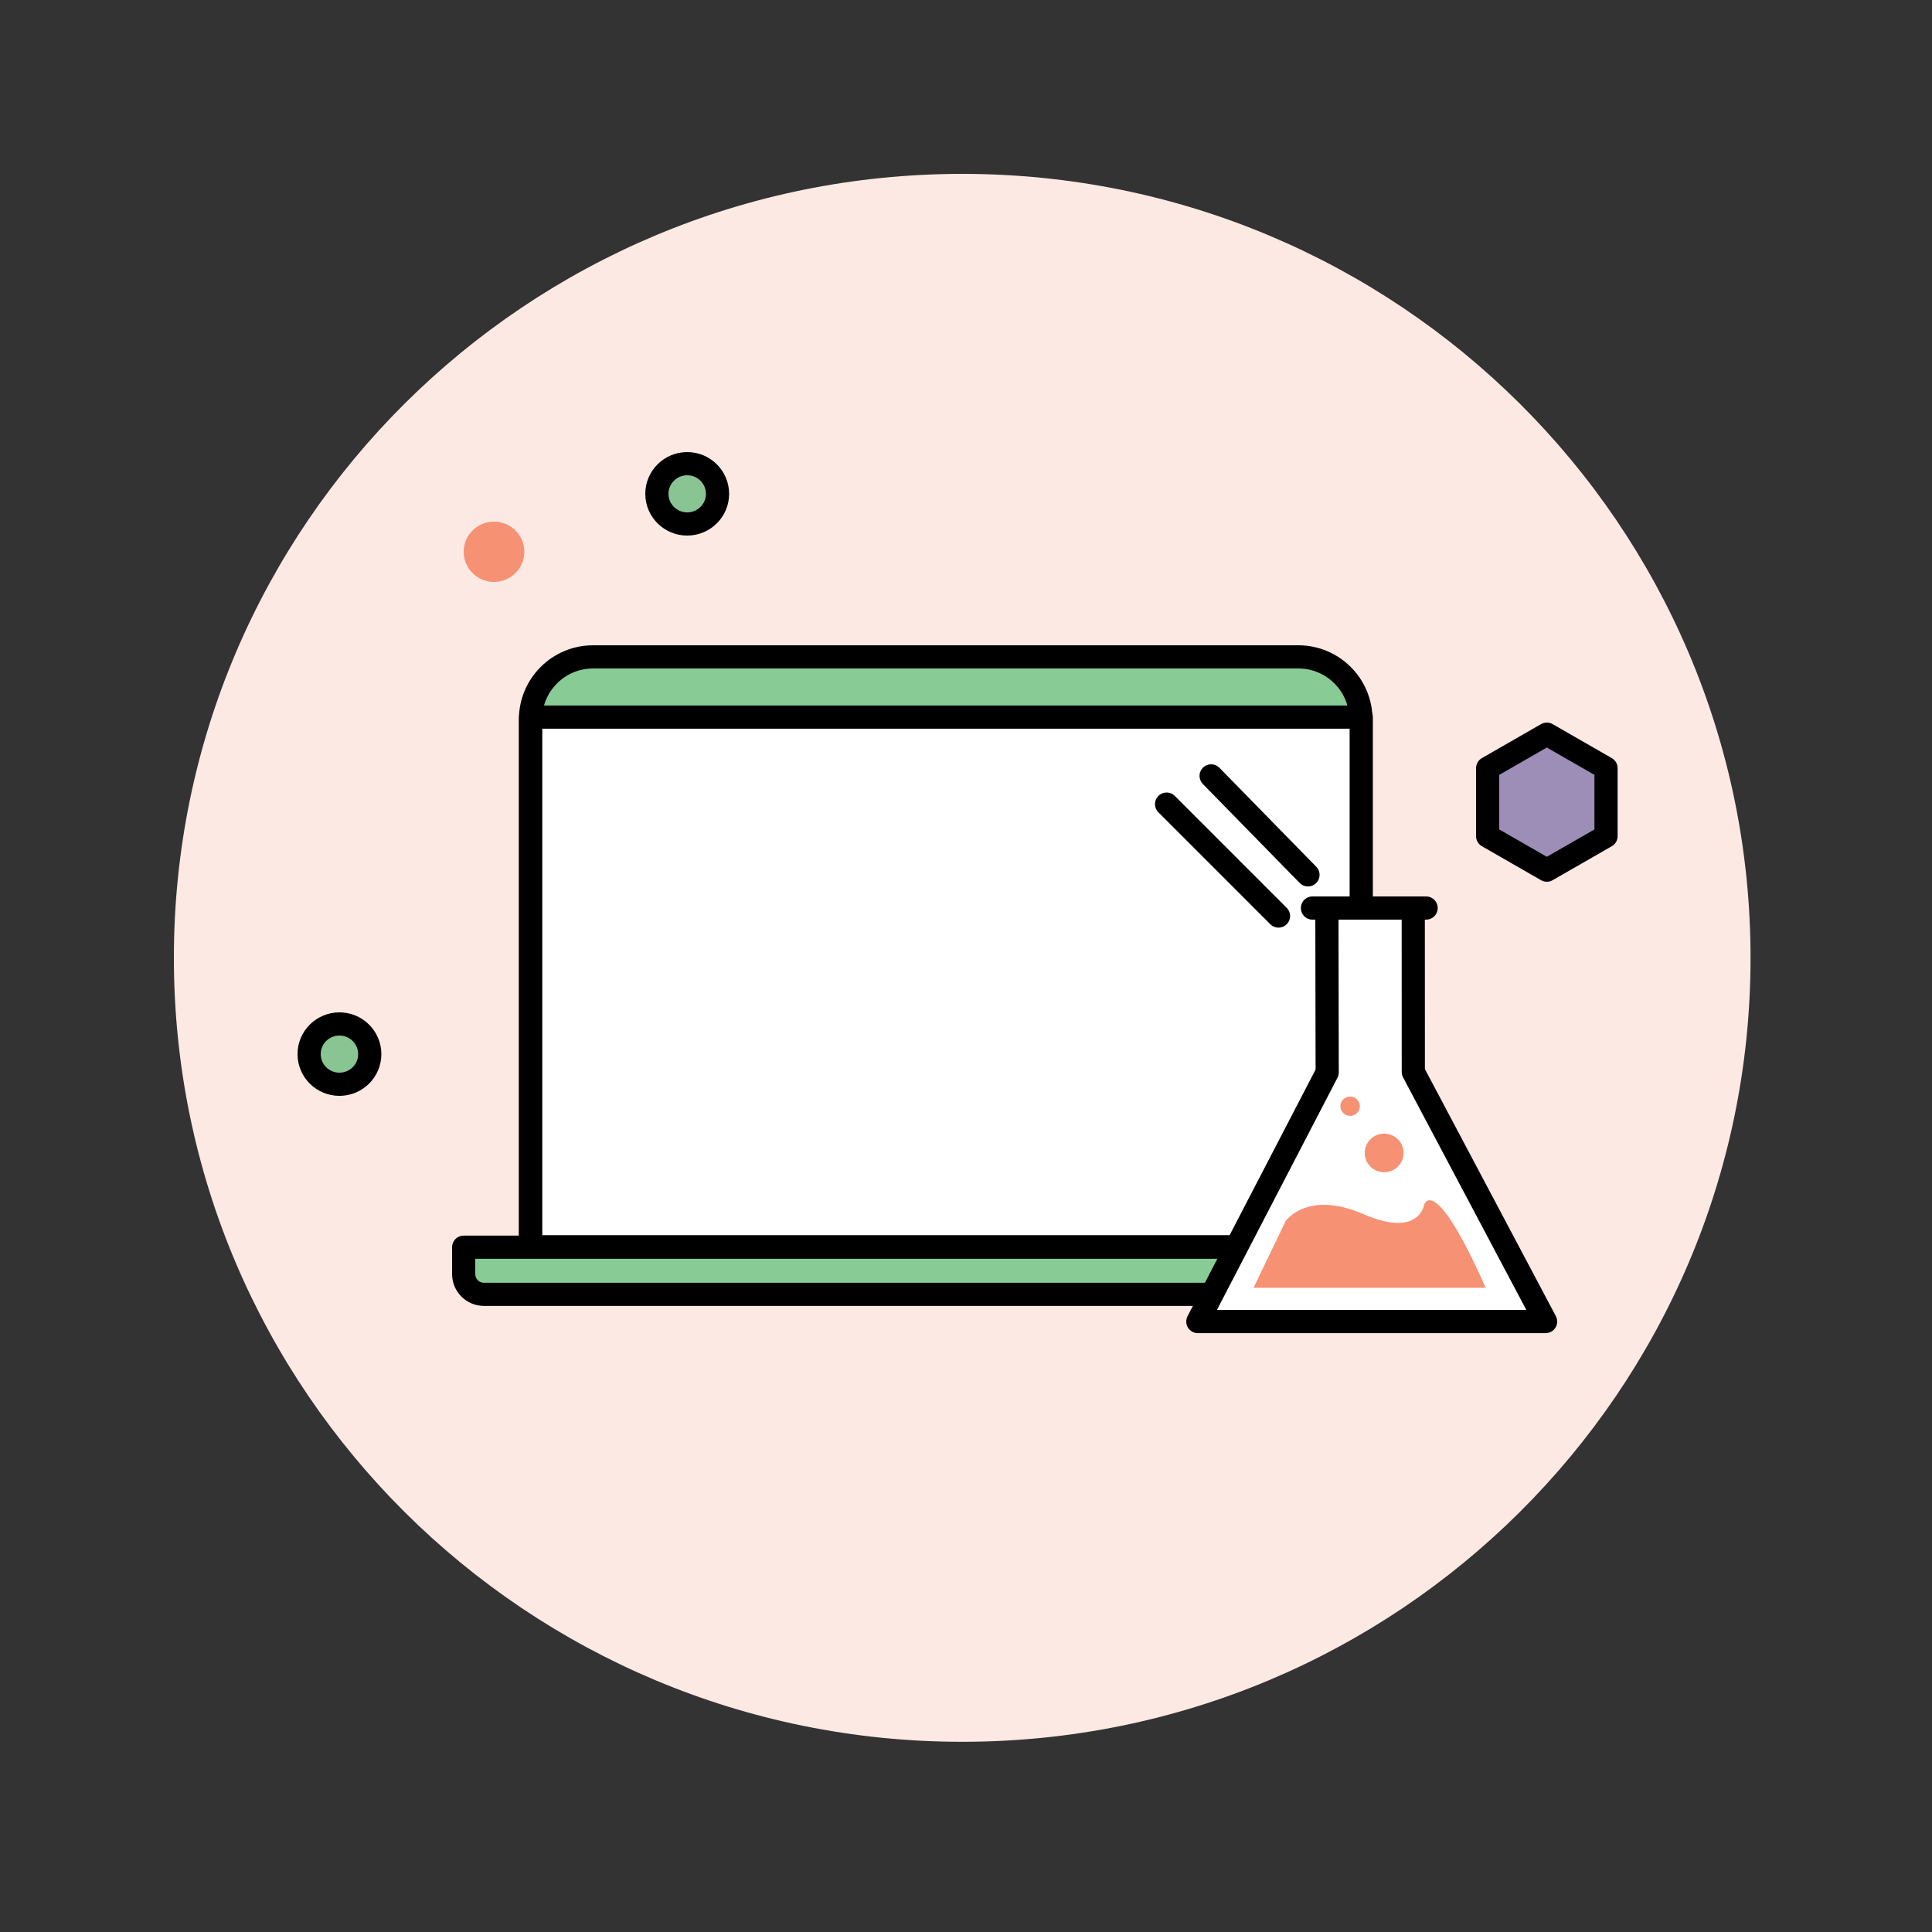
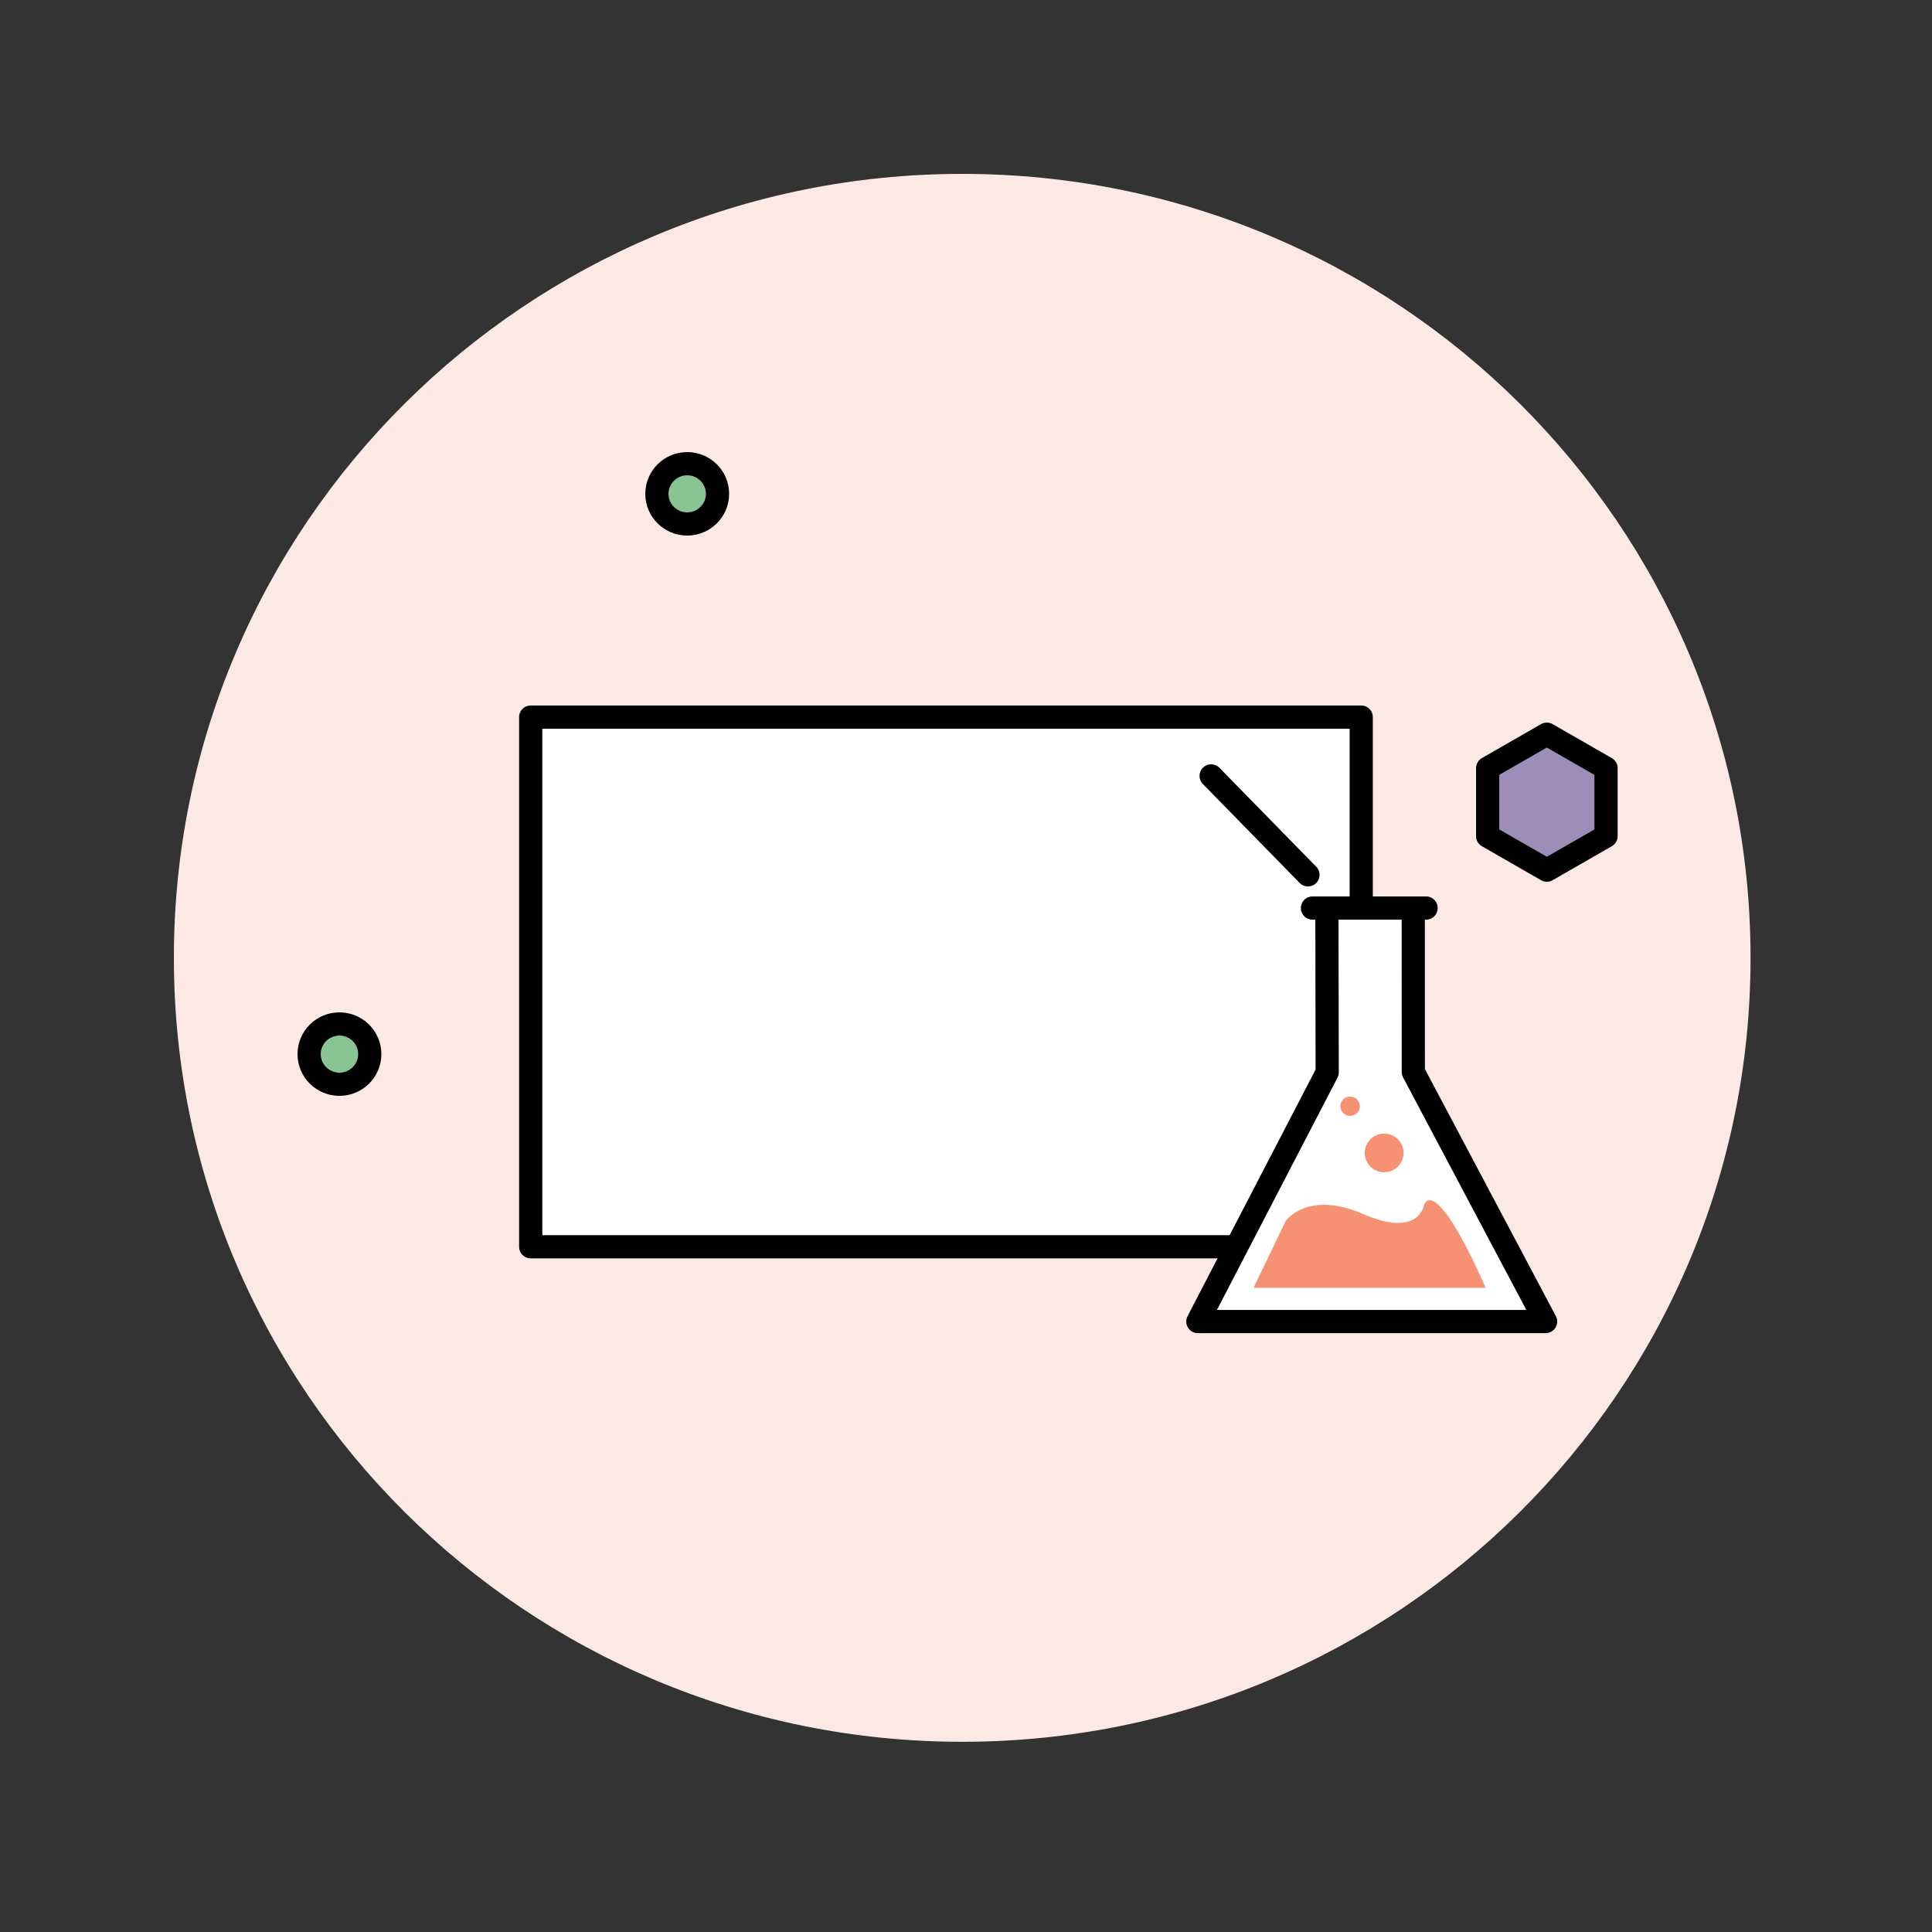
<svg xmlns="http://www.w3.org/2000/svg" width="100" height="100" viewBox="0 0 100 100" fill="none">
  <rect x="0" y="0" width="100" height="100" fill="#333333" stroke="none" />
  <path d="M49.804 90.155C72.339 90.155 90.608 71.988 90.608 49.577C90.608 27.167 72.339 9 49.804 9C27.268 9 9 27.167 9 49.577C9 71.988 27.268 90.155 49.804 90.155Z" fill="#FDE9E3" />
-   <path d="M30.695 34H67.201C68.991 34 70.442 35.451 70.442 37.241V64.488H27.457V37.241C27.457 35.451 28.908 34 30.698 34H30.695Z" fill="#88CB95" stroke="black" stroke-width="1.2" stroke-linecap="round" stroke-linejoin="round" />
  <path d="M70.457 37.117H27.469V64.532H70.457V37.117Z" fill="white" stroke="black" stroke-width="1.2" stroke-linecap="round" stroke-linejoin="round" />
-   <path d="M24 64.555H74V65.948C74 66.524 73.531 66.994 72.954 66.994H25.046C24.47 66.994 24 66.524 24 65.948V64.555Z" fill="#88CB95" stroke="black" stroke-width="1.2" stroke-linecap="round" stroke-linejoin="round" />
-   <path d="M60.383 41.621L66.175 47.414" stroke="black" stroke-width="1.2" stroke-linecap="round" stroke-linejoin="round" />
  <path d="M62.688 40.16L67.7 45.282" stroke="black" stroke-width="1.2" stroke-linecap="round" stroke-linejoin="round" />
  <path d="M68.68 47H67.933H73.815H73.153L73.15 47.319L73.153 55.485L80 68.403H62L68.695 55.506L68.68 47Z" fill="white" stroke="black" stroke-width="1.2" stroke-linecap="round" stroke-linejoin="round" />
  <path d="M64.883 66.655L66.546 63.2C66.546 63.2 67.669 61.582 70.563 62.84C73.46 64.099 73.712 62.361 73.712 62.361C73.712 62.361 74.219 60.609 76.897 66.655H64.885H64.883Z" fill="#F69174" />
  <path d="M72.648 59.676C72.648 60.227 72.198 60.676 71.642 60.676C71.087 60.676 70.637 60.227 70.637 59.676C70.637 59.125 71.087 58.676 71.642 58.676C72.198 58.676 72.648 59.123 72.648 59.676Z" fill="#F69174" />
  <path d="M70.387 57.258C70.387 57.534 70.16 57.758 69.882 57.758C69.604 57.758 69.379 57.534 69.379 57.258C69.379 56.981 69.604 56.758 69.882 56.758C70.16 56.758 70.387 56.981 70.387 57.258Z" fill="#F69174" />
  <path d="M35.569 27.121C36.436 27.121 37.139 26.423 37.139 25.561C37.139 24.699 36.436 24 35.569 24C34.703 24 34 24.699 34 25.561C34 26.423 34.703 27.121 35.569 27.121Z" fill="#88C593" stroke="black" stroke-width="1.2" stroke-linecap="round" stroke-linejoin="round" />
-   <path d="M25.569 30.121C26.436 30.121 27.139 29.423 27.139 28.561C27.139 27.699 26.436 27 25.569 27C24.703 27 24 27.699 24 28.561C24 29.423 24.703 30.121 25.569 30.121Z" fill="#F69174" />
  <path d="M17.569 56.121C18.436 56.121 19.139 55.423 19.139 54.561C19.139 53.699 18.436 53 17.569 53C16.703 53 16 53.699 16 54.561C16 55.423 16.703 56.121 17.569 56.121Z" fill="#88C593" stroke="black" stroke-width="1.2" stroke-linecap="round" stroke-linejoin="round" />
  <path d="M83.128 43.279V39.76L80.064 38L77 39.76V43.279L80.064 45.039L83.128 43.279Z" fill="#9C8EB7" stroke="black" stroke-width="1.2" stroke-linecap="round" stroke-linejoin="round" />
</svg>